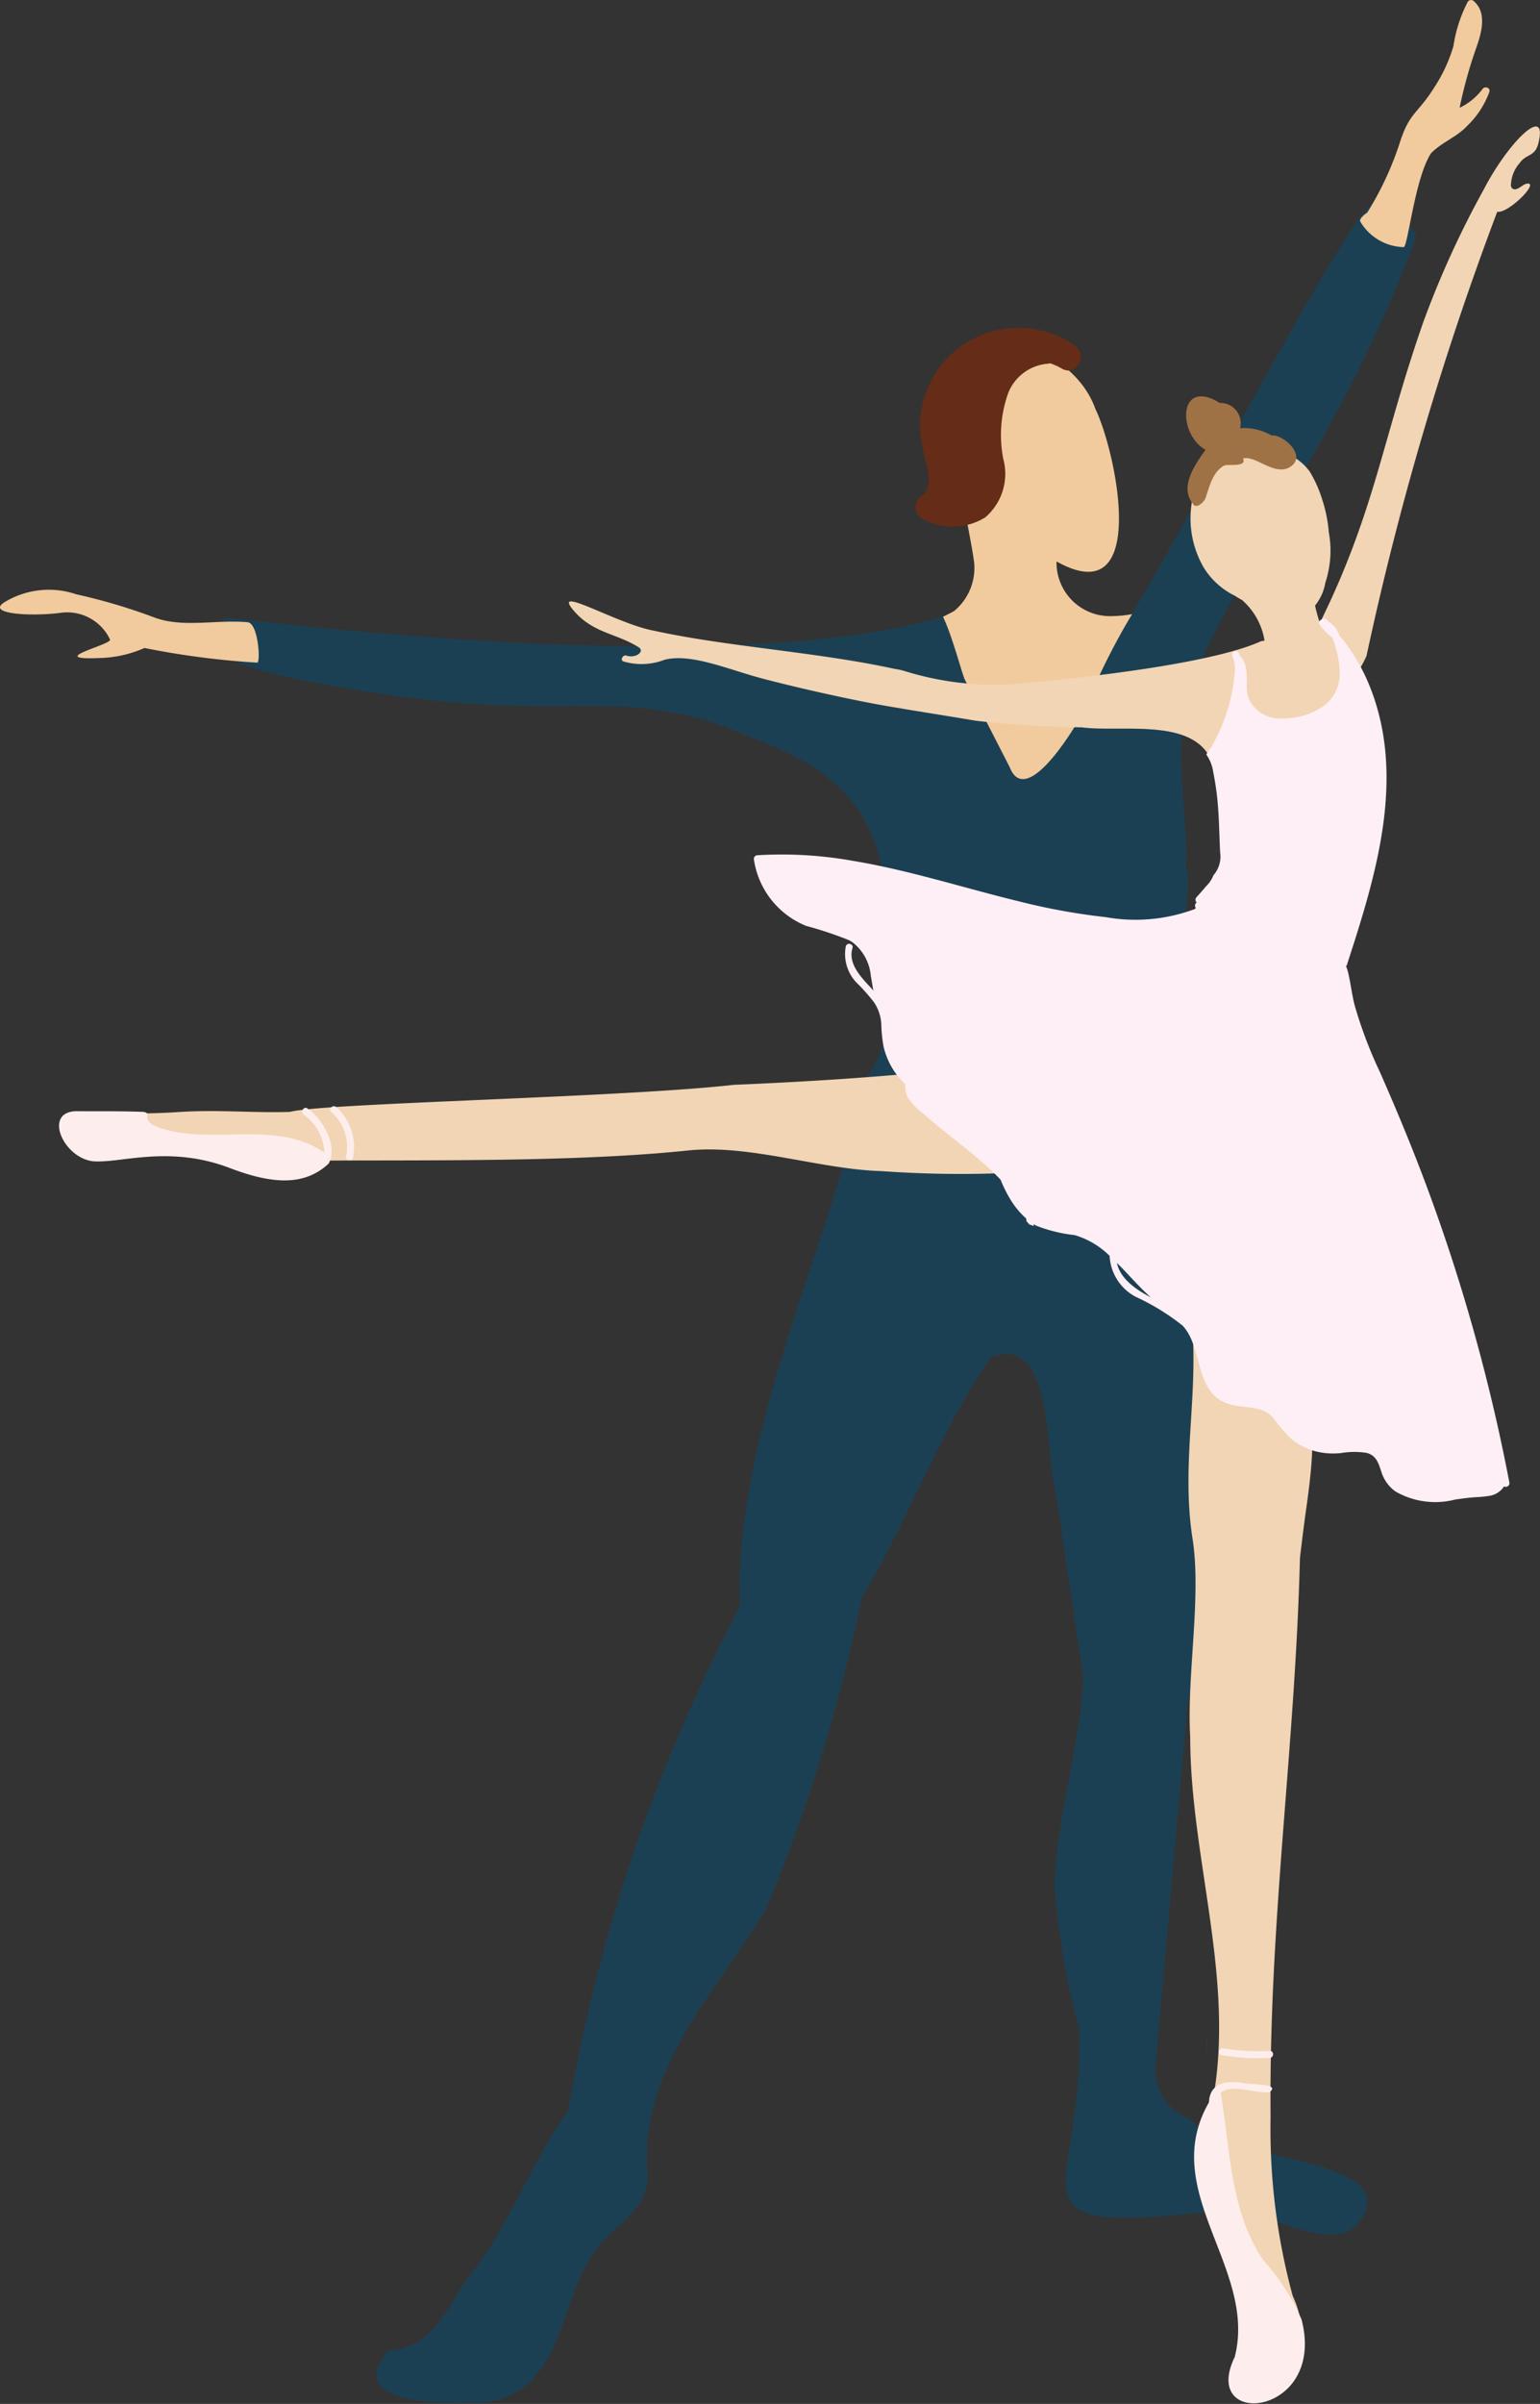
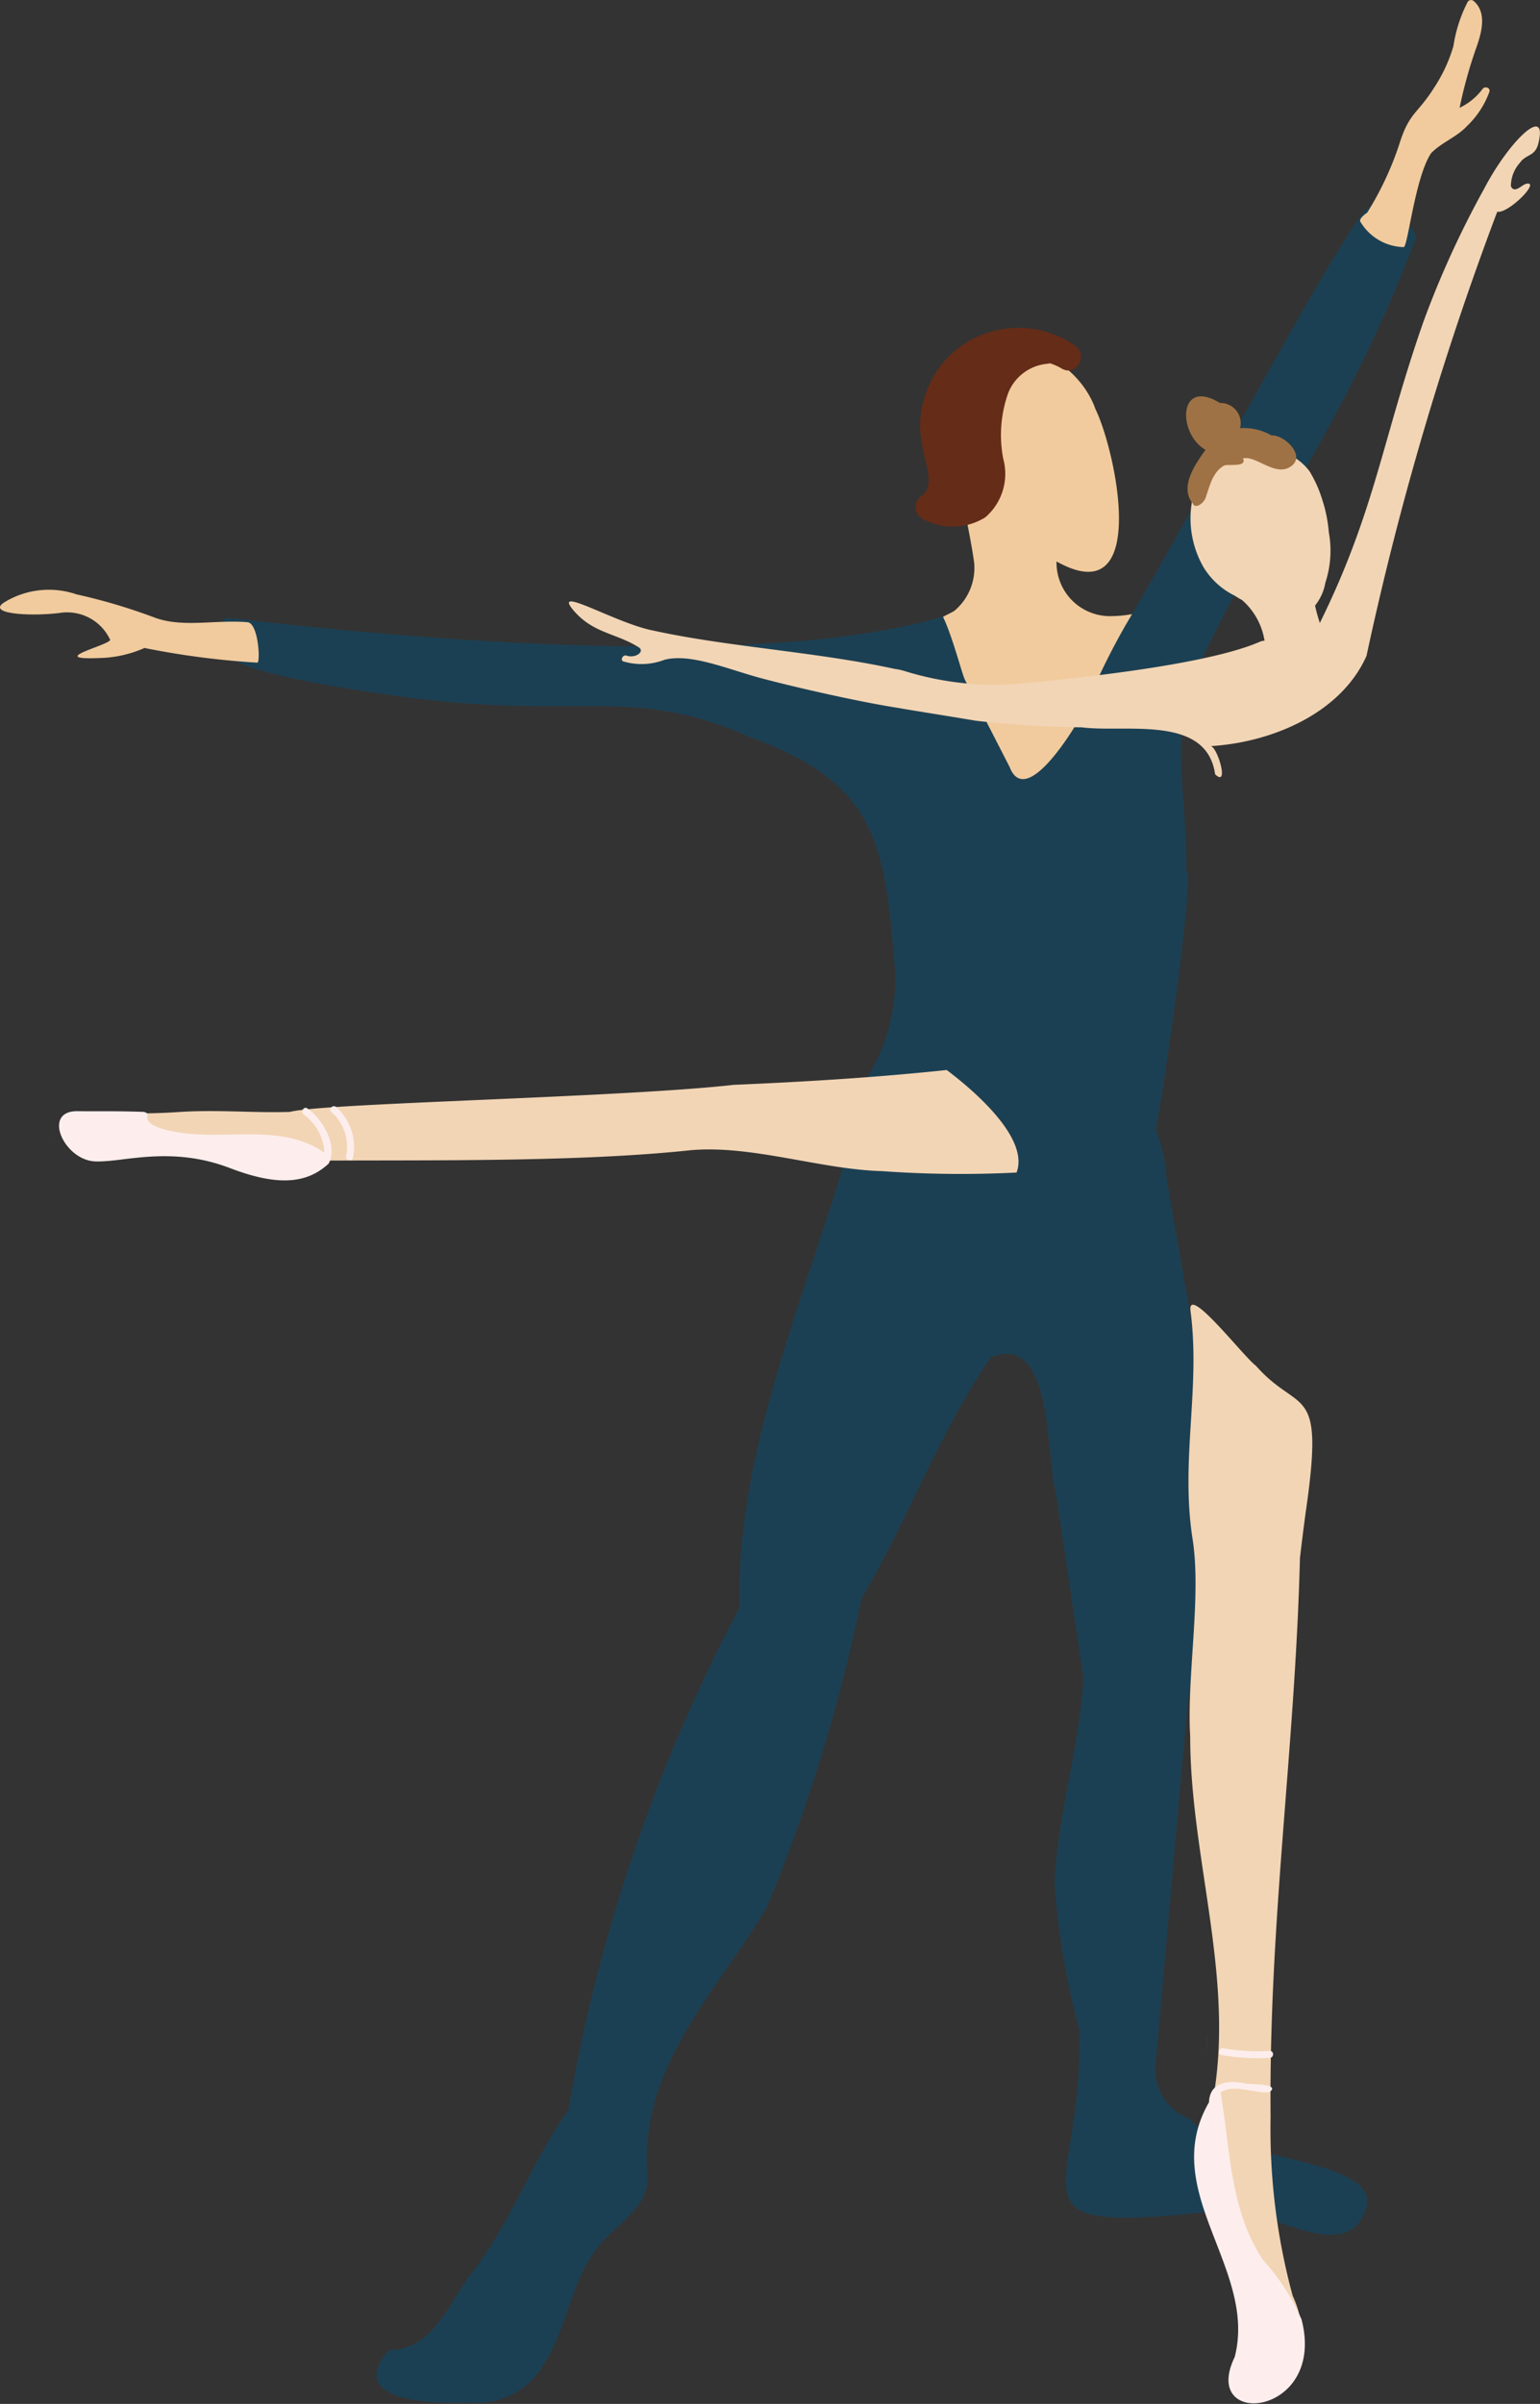
<svg xmlns="http://www.w3.org/2000/svg" viewBox="0 0 53.925 84.098">
  <rect x="0" y="0" width="53.925" height="84.098" fill="#333333" stroke="none" />
  <g id="レイヤー_2" data-name="レイヤー 2">
    <g id="レイヤー_1-2" data-name="レイヤー 1">
      <g id="li_ballet">
        <path d="M39.944,21.716c-.141-.413-.109-.178-1-.162l-.007,0a1.871,1.871,0,0,1-1.941-1.912c3.282,1.837,2.091-3.838,1.361-5.333-.535-1.535-2.592-2.861-3.878-1.359-1.67,1.916-.674,4.52-.371,6.711a1.951,1.951,0,0,1-.687,1.706c-.2.134-.64.267-.589.449-.124,1.552.771,3.111,1.291,4.577.274.914.9,2.5,2.108,1.778C37.556,26.72,40.31,23.726,39.944,21.716Z" style="fill:#f1cb9d" />
        <path d="M49.59,8.305c-.053-.527-1.366-1.143-1.556-1.08-.474-.3-5.865,10.011-8.594,14.6a24.525,24.525,0,0,0-1.476,3.026c-.319.613-2.036,3.461-2.608,1.987-.468-.916-1.107-2.153-1.568-3.057-.1-.2-.443-1.538-.771-2.211-7.821,2.34-24.876.014-25.088.049-.31.05-.177.671.159,1.343.295.591,4.854,1.287,6.7,1.5,5.7.668,7.45-.466,11.547,1.354,4.367,1.589,4.642,3.766,4.987,7.889a6.483,6.483,0,0,1-.956,3.991c-1.385,6.073-4.644,12.369-4.465,18.534a58.606,58.606,0,0,0-6,17.583c-1.231,1.712-2.029,3.977-3.395,5.719-.819,1.073-1.339,2.678-2.892,2.684-1.61,1.87,1.711,1.873,2.858,1.832a2.67,2.67,0,0,0,2.587-1.362c.857-1.335.943-3.061,2.04-4.265.71-.762,1.736-1.325,1.563-2.526-.213-3.617,2.462-6.268,4.186-9.158a59.227,59.227,0,0,0,3.327-10.834c1.633-2.728,2.712-5.824,4.537-8.43,2.206-.842,1.89,3.476,2.264,4.78q.48,3.221.959,6.447c-.126,2.42-.91,4.777-1.01,7.214A26.648,26.648,0,0,0,37.792,71c.182,5.957-3,7.24,5.108,6.313,1.493-.1,4.329,2.086,4.957-.121.4-1.749-5.1-1.6-6.177-3.057a1.853,1.853,0,0,1-1.231-1.716q.572-6.477,1.148-12.953c1.9-5.241.162-12.713-.75-18.284a5.882,5.882,0,0,0-.369-1.662c.5-2.851,1.357-9.185,1.053-9.056.084-2.323-.626-4.863.35-6.969C44.361,18.139,47.075,14.947,49.59,8.305Z" style="fill:#1c4053" />
        <path d="M37.638,12.086a3.472,3.472,0,0,0-4.6.583,3.571,3.571,0,0,0-.823,2.291,6.775,6.775,0,0,0,.246,1.361c.067.31.135.807-.179,1.018a.47.47,0,0,0,0,.8A2.173,2.173,0,0,0,34.5,18.1a2.007,2.007,0,0,0,.63-2.051,4.366,4.366,0,0,1,.174-2.3,1.628,1.628,0,0,1,1.332-1.019.543.543,0,0,0,.126-.022,1.972,1.972,0,0,1,.41.182C37.69,13.2,38.119,12.427,37.638,12.086Z" style="fill:#652c18" />
        <path d="M42.81,82.843c.031-.117.064-.233.087-.35C42.874,82.61,42.841,82.726,42.81,82.843Z" style="fill:#f2d5b5" />
        <path d="M42.278,71.1q0,.373-.024.746Q42.275,71.47,42.278,71.1Z" style="fill:#f2d5b5" />
        <path d="M43.923,54.57a.122.122,0,0,0,.023-.047h0A.122.122,0,0,1,43.923,54.57Z" style="fill:#f2d5b5" />
        <path d="M43.946,54.518h0a.156.156,0,0,0,.088-.007A.156.156,0,0,1,43.946,54.518Z" style="fill:#f2d5b5" />
-         <path d="M44.14,53.635q.117-.333.221-.669-.1.336-.221.669Z" style="fill:#f2d5b5" />
+         <path d="M44.14,53.635q.117-.333.221-.669-.1.336-.221.669" style="fill:#f2d5b5" />
        <path d="M44.535,50.371a.119.119,0,0,0-.008-.051.119.119,0,0,1,.008.051Z" style="fill:#f2d5b5" />
        <path d="M44.858,50.844a.087.087,0,0,0,0,.038.087.087,0,0,1,0-.038.843.843,0,0,0,.042-.223A.843.843,0,0,1,44.858,50.844Z" style="fill:#f2d5b5" />
        <path d="M41.424,45.969c.19.2.377.408.561.614-.184-.206-.371-.412-.561-.614l-.038-.039Z" style="fill:#f2d5b5" />
        <path d="M41.34,54.127a.132.132,0,0,1,.056-.009.132.132,0,0,0-.056.009Z" style="fill:#f2d5b5" />
        <path d="M43.286,83.754a.946.946,0,0,0,.249-.01A.946.946,0,0,1,43.286,83.754Z" style="fill:#f2d5b5" />
        <path d="M34.129,39.811c.024.052.044.1.066.156-.022-.052-.042-.1-.066-.156-.047-.1-.1-.2-.15-.3C34.032,39.611,34.082,39.71,34.129,39.811Z" style="fill:#f2d5b5" />
        <path d="M31.04,37.875l.146-.008a.137.137,0,0,0,.051-.013.137.137,0,0,1-.051.013l-.146.008-.069.014Z" style="fill:#f2d5b5" />
        <path d="M24.316,38.108l.02-.008-.02.008-.036.019Z" style="fill:#f2d5b5" />
        <path d="M24.224,38.166l.013-.011-.013.011a.2.2,0,0,1-.032.022A.2.2,0,0,0,24.224,38.166Z" style="fill:#f2d5b5" />
        <path d="M1.85,39.835c.024.058.052.115.08.168C1.9,39.95,1.874,39.893,1.85,39.835Z" style="fill:#f2d5b5" />
        <path d="M2.009,40.148l-.038-.069.038.069c.027.049.056.1.088.149C2.065,40.248,2.036,40.2,2.009,40.148Z" style="fill:#f2d5b5" />
        <path d="M2.9,40.684a1.709,1.709,0,0,0,.216-.072A1.709,1.709,0,0,1,2.9,40.684Z" style="fill:#f2d5b5" />
-         <path d="M26.9,40.537c.346,0,.693-.007,1.041-.015C27.592,40.53,27.245,40.537,26.9,40.537Z" style="fill:#f2d5b5" />
        <path d="M8.666,21.768c-1.117-.094-2.227.194-3.213-.148a20.135,20.135,0,0,0-2.775-.827,2.987,2.987,0,0,0-2.524.277c-.649.408.9.5,1.932.374a1.661,1.661,0,0,1,1.768.932c.06.18-2.435.75-.218.638a4.119,4.119,0,0,0,1.424-.345,28.666,28.666,0,0,0,3.949.513C9.124,23.188,9.053,21.8,8.666,21.768Z" style="fill:#f1cb9d" />
        <path d="M51.91,3.117a2.161,2.161,0,0,1-.8.654,15.949,15.949,0,0,1,.595-2.133c.176-.5.368-1.2-.1-1.6a.139.139,0,0,0-.211.026,4.964,4.964,0,0,0-.5,1.546,5.391,5.391,0,0,1-.678,1.46c-.571.907-.854.856-1.19,1.889A10.994,10.994,0,0,1,47.874,7.44s-.307.2-.238.318a1.815,1.815,0,0,0,1.516.887c.144,0,.394-2.434.958-3.283.361-.377.9-.566,1.252-.945a3.15,3.15,0,0,0,.79-1.2C52.2,3.066,51.992,3,51.91,3.117Z" style="fill:#f1cb9d" />
        <path d="M44.491,74.071c-.064-6.877.856-12.826,1.028-19.56,0-.007.119-1.025.224-1.762.631-4.436-.232-3.233-1.765-4.969-.427-.308-2.419-2.9-2.29-1.911.355,2.7-.361,5.206.072,7.975.316,2.023-.209,4.8-.084,6.9,0,4.125,1.48,8.2.861,12.326-1.774,4.556,1.361,5.424.767,9.389-.79,1.763,1.414,2.018,2.1.657a3.746,3.746,0,0,0-.139-2.8A22.2,22.2,0,0,1,44.491,74.071Z" style="fill:#f2d5b5" />
        <path d="M30.884,40.971a38.59,38.59,0,0,0,4.712.049c.458-1.208-1.512-2.884-2.446-3.587-2.439.259-4.97.414-7.459.519-3.958.448-14.4.636-15.535.946-1.3.043-2.544-.086-3.909.006-1.246.083-2.127.036-3.195.016-.51-.123-1.131.441-.779.981.874,1.341,2.366.337,3.7.492,1.821-.119,3.962,1.813,5.522.209,3.726-.019,8.787.046,12.594-.353C26.253,40.023,28.694,40.91,30.884,40.971Z" style="fill:#f2d5b5" />
        <path d="M11.166,40.6c-.234-.01-.469-.025-.7-.047.234.022.469.037.7.047Z" style="fill:#f2d5b5" />
        <path d="M9.7,40.278a.126.126,0,0,1,.128-.057A.126.126,0,0,0,9.7,40.278Z" style="fill:#f2d5b5" />
        <path d="M8.831,40.8c.122.035.246.067.372.1C9.077,40.87,8.953,40.838,8.831,40.8Z" style="fill:#f2d5b5" />
        <path d="M10.763,38.777c-.13-.092-.252.13-.123.219a1.727,1.727,0,0,1,.717,1.331c-1.632-1.15-3.854-.282-5.679-.84-.174-.054-.582-.186-.518-.446.026-.122-.093-.142-.181-.145-.964-.031-1.494-.014-2.268-.022-1.251-.015-.475,1.7.608,1.756.977.046,2.638-.568,4.735.235,1.573.6,2.647.595,3.455-.159C11.842,40.079,11.3,39.149,10.763,38.777Z" style="fill:#fdeeed" />
        <path d="M11.773,38.731c-.117-.1-.289.069-.171.172a1.618,1.618,0,0,1,.52,1.54c-.033.152.2.217.234.064A1.863,1.863,0,0,0,11.773,38.731Z" style="fill:#fdeeed" />
        <path d="M45.575,81.144a7.473,7.473,0,0,0-1.334-2.062c-1.182-1.733-1.163-3.936-1.5-5.872.4-.323,1.2.031,1.7-.015.437-.293-.614-.28-.806-.3-.579-.133-1.278-.08-1.3.65-1.8,3.118,1.7,5.806.9,8.913C42,85,46.458,84.542,45.575,81.144Z" style="fill:#fdeeed" />
        <path d="M44.461,71.751a7.188,7.188,0,0,1-1.625-.093c-.153-.026-.219.208-.065.234a7.417,7.417,0,0,0,1.69.1C44.616,71.985,44.617,71.742,44.461,71.751Z" style="fill:#fdeeed" />
        <path d="M51.965,6.611a33.043,33.043,0,0,0-2.125,4.653c-1.446,4.134-1.686,6.6-3.624,10.53a5.8,5.8,0,0,1-.168-.609,1.75,1.75,0,0,0,.361-.8,3.584,3.584,0,0,0,.12-1.771,4.877,4.877,0,0,0-.229-1.134,4.325,4.325,0,0,0-.441-.986,1.868,1.868,0,0,0-.678-.568,1.487,1.487,0,0,0-.261-.139,3.5,3.5,0,0,0-.315-.345c-1.669-.911-2.66.5-2.795,2.034a.09.09,0,0,0-.079.084l0,.032h0v0a3.425,3.425,0,0,0,.409,2.246,2.627,2.627,0,0,0,1.094,1c.083.055.17.107.258.154a2.379,2.379,0,0,1,.787,1.419l-.122.022c-2.255,1.015-8.817,1.5-8.73,1.507a10.673,10.673,0,0,1-3.713-.452,2.05,2.05,0,0,0-.374-.085c-2.749-.6-5.824-.766-8.444-1.339-1.32-.241-3.666-1.676-2.78-.671.676.766,1.477.764,2.251,1.253.226.143-.112.4-.432.289-.126-.039-.222.154-.119.2a2.224,2.224,0,0,0,1.451-.053c.9-.231,2.139.3,3.3.621,1.013.276,3.406.837,4.96,1.075-.051,0,1.717.28,2.65.437a36.888,36.888,0,0,0,3.7.23c1.517.2,4.373-.463,4.671,1.641.49.475.116-.871-.141-.985,2.108-.129,4.54-1.13,5.443-3.155A108.152,108.152,0,0,1,52.428,7.407c.382.078,1.518-1.064,1.03-.981-.109.019-.234.149-.35.185a.142.142,0,0,1-.2-.154,1.223,1.223,0,0,1,.309-.757c.225-.322.534-.21.651-.686C54.212,3.621,52.843,4.925,51.965,6.611Z" style="fill:#f2d5b5" />
        <path d="M44.523,15.235a1.912,1.912,0,0,0-1.1-.254.71.71,0,0,0-.71-.884c-1.459-.9-1.491,1.077-.5,1.64-.362.5-.927,1.311-.441,1.881.029.1.144.1.235.042a.514.514,0,0,0,.236-.331c.124-.341.223-.821.628-1.045.188-.052.8.065.653-.245.459-.123,1.151.681,1.7.263C45.736,15.913,44.927,15.189,44.523,15.235Z" style="fill:#9f7245" />
-         <path d="M52.852,51.863a64.471,64.471,0,0,0-2.669-9.742c-.563-1.565-1.194-3.1-1.868-4.625a15.452,15.452,0,0,1-.879-2.322c-.1-.386-.14-.784-.235-1.17a1.357,1.357,0,0,0-.068-.2.125.125,0,0,0,.029-.046c1.022-3.13,2.1-6.608.772-9.82a6.582,6.582,0,0,0-1.048-1.725.124.124,0,0,0,0-.027.8.8,0,0,0-.059-.117l-.014-.039a.116.116,0,0,0-.05-.06.83.83,0,0,0-.248-.224c-.021-.023-.039-.049-.06-.072a.121.121,0,0,0-.166,0,.115.115,0,0,0-.087.057.129.129,0,0,0-.016.061.127.127,0,0,0,.035.086,2.692,2.692,0,0,0,.352.372.148.148,0,0,0,.051.027l.032.035a3.724,3.724,0,0,1,.259,1.24,1.4,1.4,0,0,1-.645,1.2,2.5,2.5,0,0,1-1.376.383,1.215,1.215,0,0,1-1.155-.657c-.194-.469.058-1.015-.252-1.454a.126.126,0,0,0-.045-.038c-.023-.05-.044-.1-.068-.149a.121.121,0,0,0-.221.093,1.984,1.984,0,0,1,.08.312l.007.042V23.3c0,.022.005.044.007.067a6.161,6.161,0,0,1-.75,2.62c-.071.129-.162.265-.258.406a1.418,1.418,0,0,1,.244.62,9.841,9.841,0,0,1,.165,1.183c.043.536.048,1.076.076,1.613a1,1,0,0,1-.245.824v.013a1.079,1.079,0,0,1-.253.366c-.109.131-.221.258-.335.384a.124.124,0,0,0,.015.177.129.129,0,0,0-.032.192l-.06.053a.15.15,0,0,0-.054.012,5.94,5.94,0,0,1-3.043.255,22.219,22.219,0,0,1-2.984-.539c-1.956-.473-3.88-1.1-5.87-1.431a14.141,14.141,0,0,0-3.344-.195.126.126,0,0,0-.119.153,2.972,2.972,0,0,0,1.828,2.318,13.327,13.327,0,0,1,1.5.5.973.973,0,0,1,.14.087,1.67,1.67,0,0,1,.624,1.157c.032.173.058.35.09.522-.051-.061-.1-.119-.158-.177-.323-.349-.73-.8-.573-1.313a.1.1,0,0,0-.034-.116.121.121,0,0,0-.2.053,1.448,1.448,0,0,0,.452,1.347,7.313,7.313,0,0,1,.526.6,1.5,1.5,0,0,1,.265.789,4.957,4.957,0,0,0,.08.776,2.648,2.648,0,0,0,.252.66,2.6,2.6,0,0,0,.512.658.819.819,0,0,0,.068.434,2.338,2.338,0,0,0,.57.6c.862.774,1.84,1.417,2.648,2.254.017.017.034.039.051.058a4.706,4.706,0,0,0,.339.682,2.927,2.927,0,0,0,.551.665c.007.032.01.065.014.1l.008.007a.918.918,0,0,1,.086.1,1.446,1.446,0,0,1,.155.058c0-.023,0-.045,0-.068.02.012.039.029.059.042a5.172,5.172,0,0,0,1.375.342,2.92,2.92,0,0,1,1.226.725,1.718,1.718,0,0,0,.91,1.432,8.059,8.059,0,0,1,1.645,1.009c.694.74.427,2.155,1.415,2.662.565.291,1.315.051,1.764.573a5.066,5.066,0,0,0,.64.74,2.334,2.334,0,0,0,.842.425,2.537,2.537,0,0,0,.886.06,2.788,2.788,0,0,1,.893-.007c.357.09.427.383.531.694a1.333,1.333,0,0,0,.481.655,2.791,2.791,0,0,0,2.094.284c.24-.034.48-.068.725-.083a3.729,3.729,0,0,0,.449-.043A.743.743,0,0,0,52.666,52,.127.127,0,0,0,52.852,51.863ZM39.111,44.181c.1.1.187.189.277.284.293.311.584.633.907.92C39.805,45.132,39.225,44.747,39.111,44.181Z" style="fill:#fdeff5" />
      </g>
    </g>
  </g>
</svg>